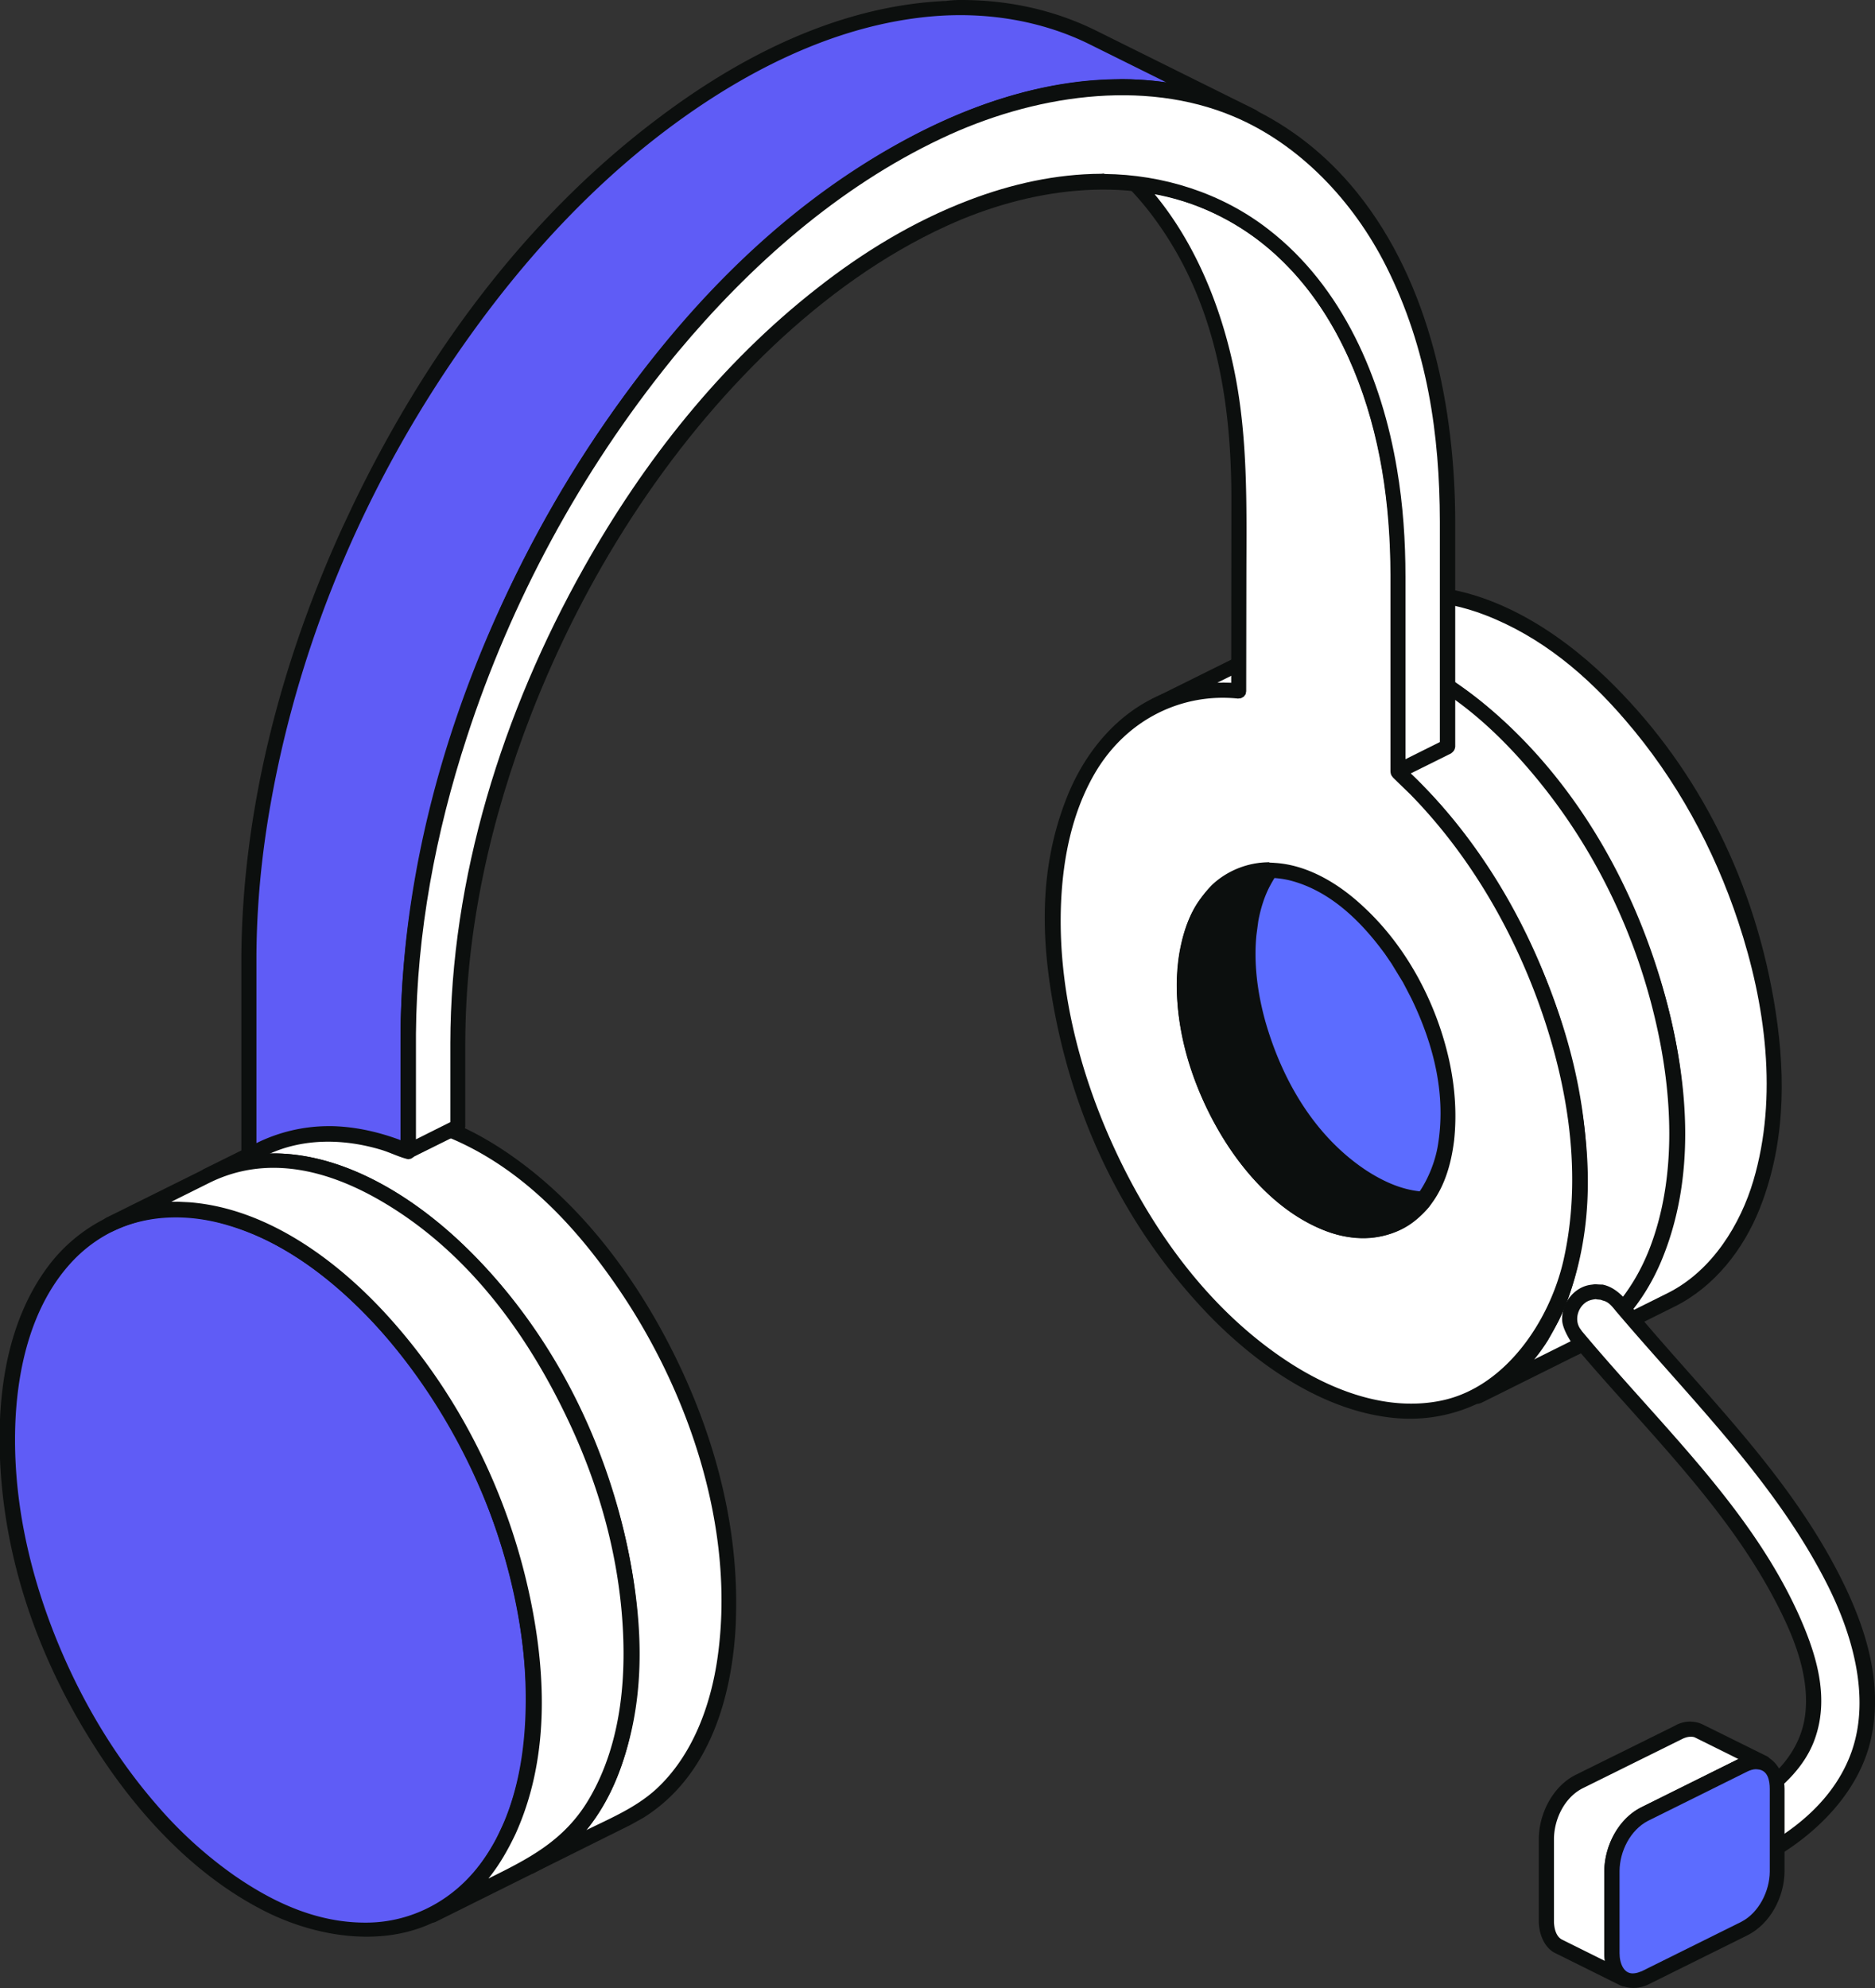
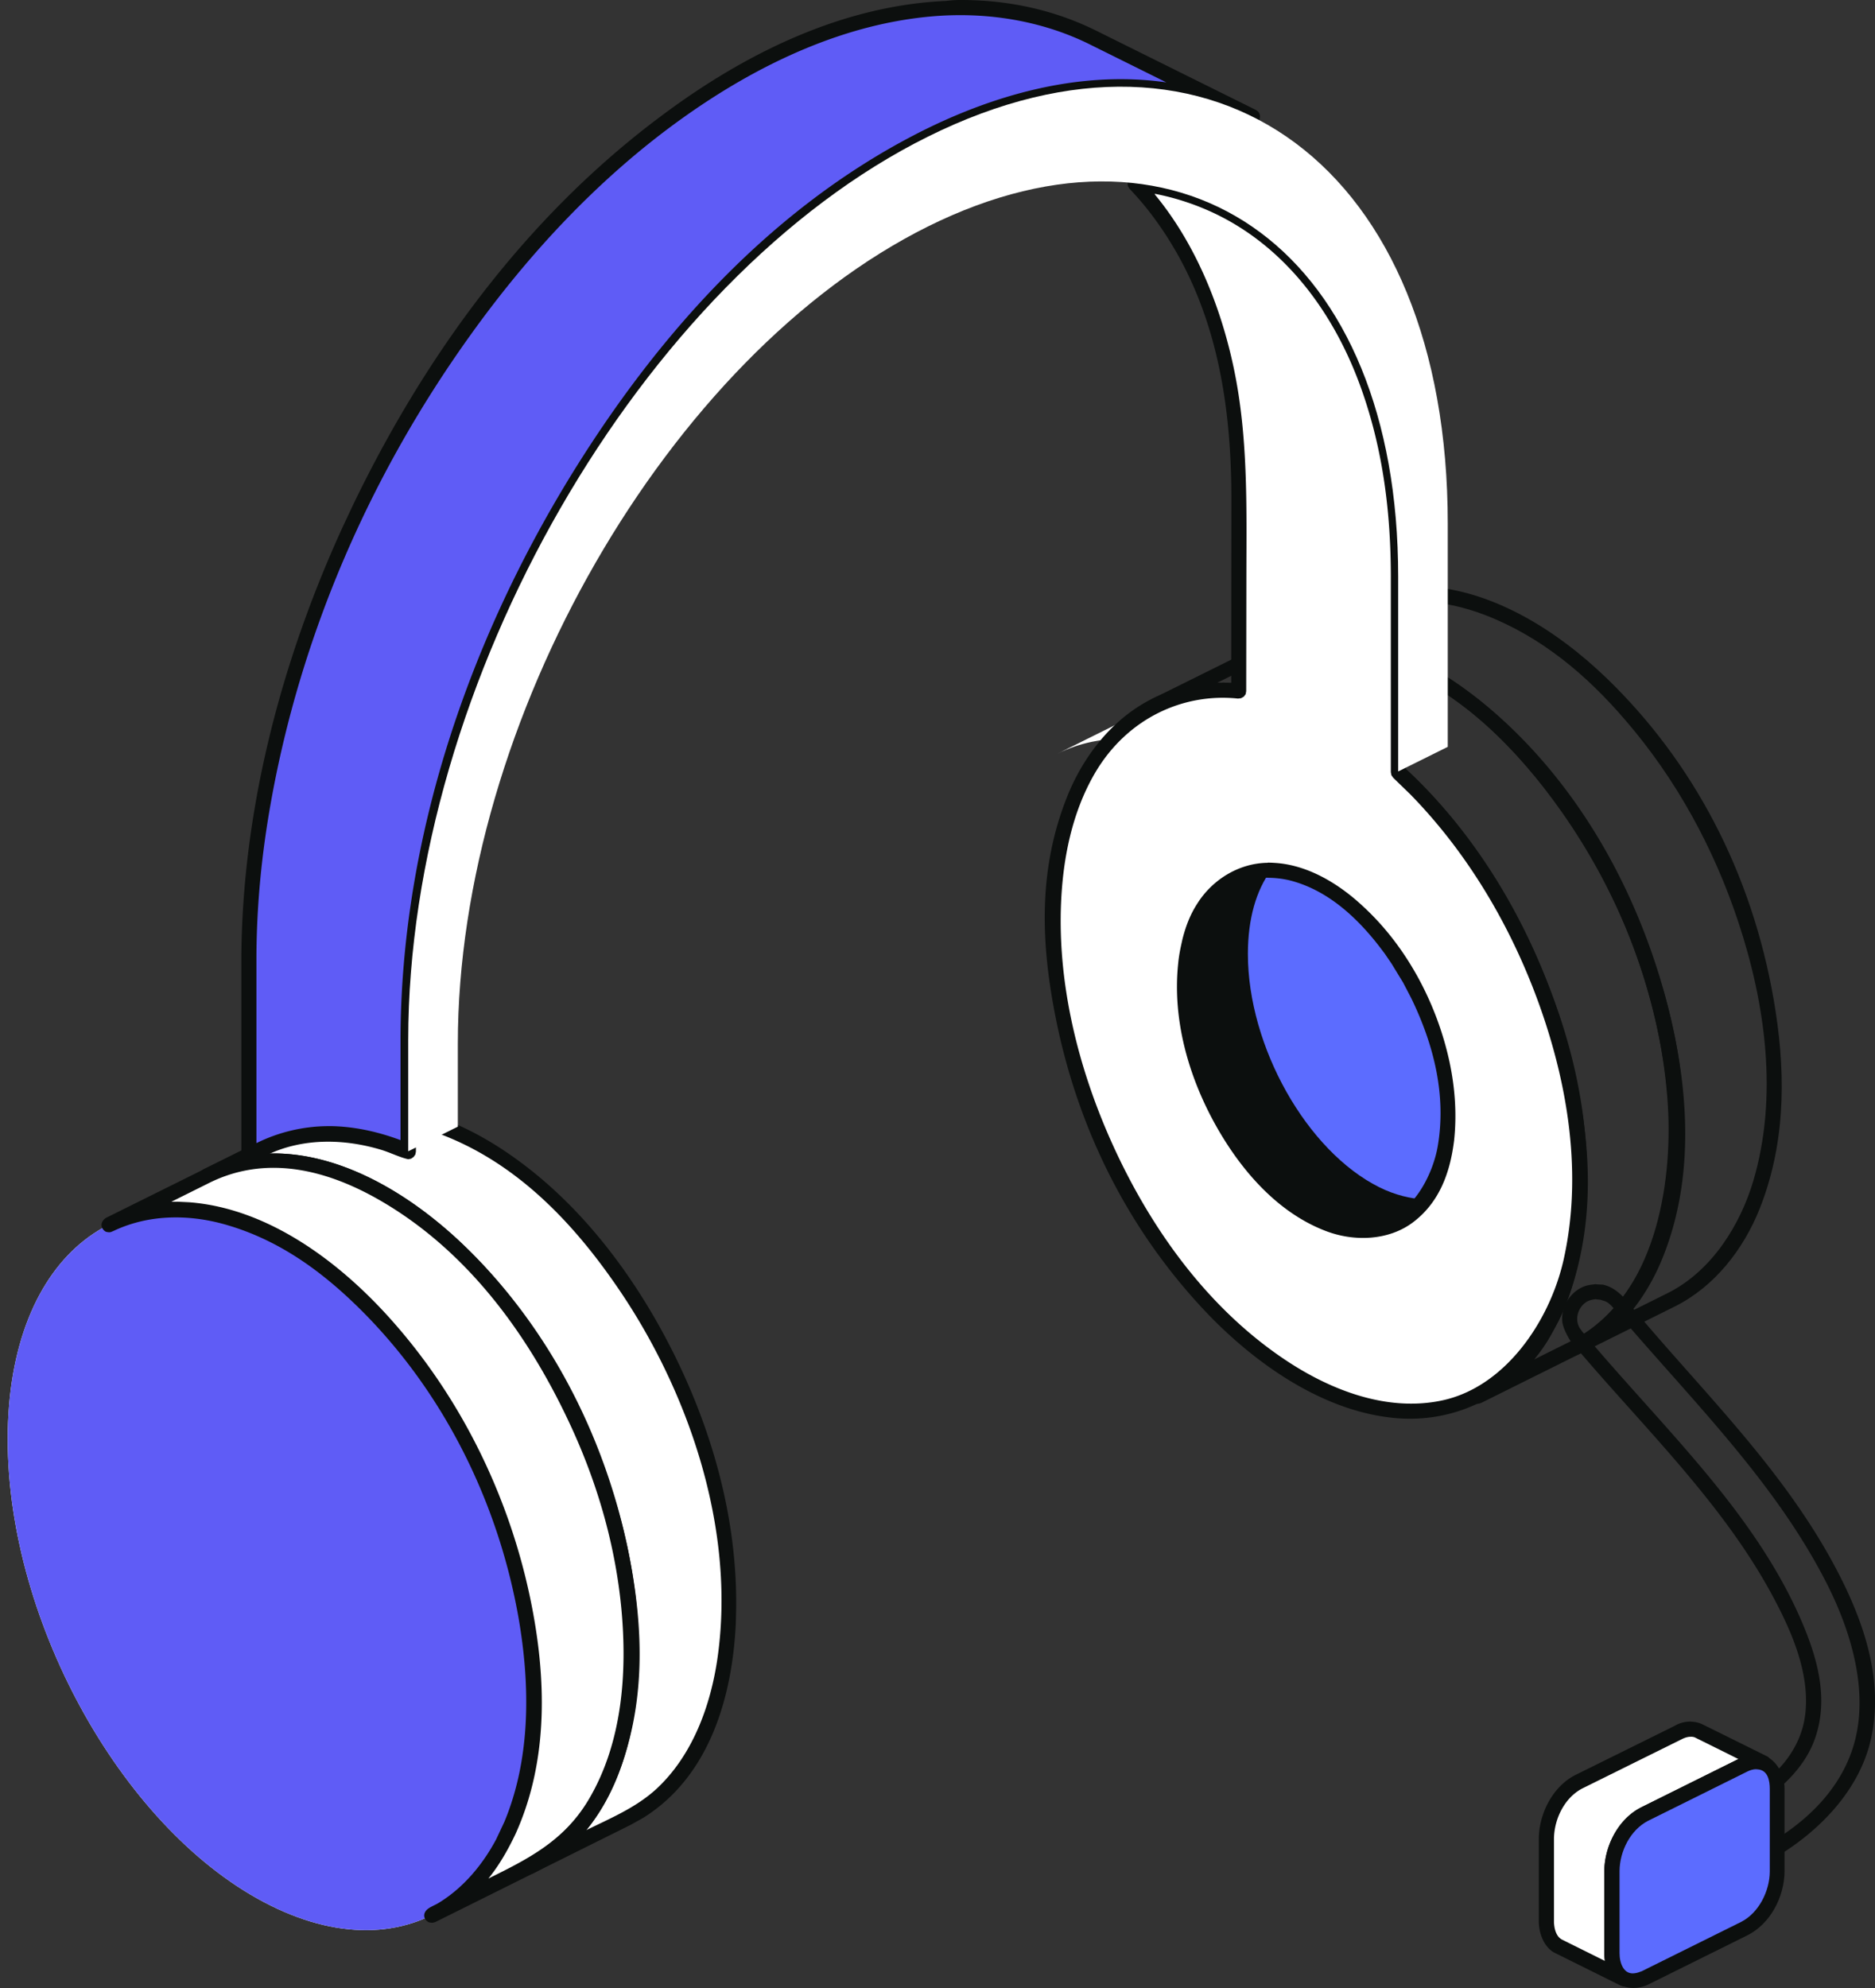
<svg xmlns="http://www.w3.org/2000/svg" xmlns:xlink="http://www.w3.org/1999/xlink" width="50" height="53" fill="none">
  <rect width="100%" height="100%" fill="#333333" stroke="none" />
  <style>.B{fill:#0c0f0e}.C{fill:#fff}.D{fill-rule:evenodd}</style>
  <g clip-path="url(#A)">
    <g class="D">
-       <path d="M41.988 35.932l2.597-1.292c1.65-.82 2.715-2.853 2.715-5.727 0-4.943-3.145-10.518-7.013-12.435-1.62-.804-3.115-.844-4.303-.254l-2.597 1.292c1.19-.6 2.68-.55 4.303.254 3.873 1.922 7.013 7.497 7.013 12.435-.005 2.88-1.065 4.908-2.715 5.727z" class="C" />
      <path d="M37.787 15.624c1.91.02 3.71 1.16 5.05 2.45 2.305 2.223 3.873 5.177 4.462 8.58.307 1.77.343 3.59-.287 5.34l-.087.23c-.435 1.088-1.2 2.07-2.25 2.6l-2.597 1.292c-.067.02-.087.036-.154.01-.143-.046-.2-.25-.026-.37.102-.07.246-.132.374-.214 1.916-1.256 2.367-4.125 2.188-6.307-.22-2.72-1.235-5.355-2.843-7.63-1.163-1.643-2.613-3.118-4.55-3.89-.6-.24-1.235-.392-1.88-.397 0 0-.333 0-.605.04-.384.056-.758.168-1.107.34l-.077.02-.082-.01-.072-.04-.05-.07-.015-.08.015-.07c.04-.06.04-.06.097-.107l2.613-1.297c.584-.285 1.235-.422 1.88-.417zm-2.582 1.292c1.42.02 2.787.67 3.904 1.495 1.87 1.378 3.29 3.34 4.288 5.467 1.183 2.528 1.83 5.325 1.363 8.066-.184 1.088-.574 2.156-1.265 3.016l1-.498c1.178-.6 1.92-1.836 2.26-2.98.666-2.248.323-4.725-.4-6.902-.65-1.963-1.655-3.81-3.017-5.386-1.03-1.2-2.234-2.217-3.735-2.797-1.132-.437-2.438-.54-3.535.005l-1.025.51h.123c.015.005.03.005.04.005z" class="B" />
-       <path d="M39.385 37.224l2.597-1.292c1.65-.82 2.715-2.853 2.715-5.727 0-4.943-3.145-10.518-7.013-12.435-1.62-.804-3.115-.844-4.303-.254l-2.597 1.292c1.19-.6 2.68-.55 4.303.254C38.96 20.984 42.1 26.56 42.1 31.497c0 2.873-1.06 4.908-2.715 5.727z" class="C" />
+       <path d="M39.385 37.224c1.65-.82 2.715-2.853 2.715-5.727 0-4.943-3.145-10.518-7.013-12.435-1.62-.804-3.115-.844-4.303-.254l-2.597 1.292c1.19-.6 2.68-.55 4.303.254C38.96 20.984 42.1 26.56 42.1 31.497c0 2.873-1.06 4.908-2.715 5.727z" class="C" />
      <path d="M35.2 16.916c1.624.015 3.166.854 4.38 1.85 2.403 1.978 4.027 4.832 4.836 7.832.615 2.284.82 4.806-.123 7.04-.436 1.027-1.163 1.953-2.198 2.472l-2.597 1.292c-.067.02-.087.036-.154.01-.143-.046-.2-.25-.026-.37.067-.046.154-.08.236-.127 1.24-.737 1.93-2.202 2.198-3.55.37-1.882.133-3.835-.4-5.655-.78-2.675-2.167-5.208-4.395-7.15-.927-.81-1.983-1.485-3.212-1.8-.943-.24-1.977-.203-2.848.23l-.077.02-.082-.01-.072-.04-.046-.066-.015-.08.015-.07c.04-.06.04-.06.097-.107l2.613-1.297a4.22 4.22 0 0 1 1.778-.417c-.015 0 .036 0 .092 0zm-2.602 1.287c1.747.015 3.355.97 4.57 2.014 1.44 1.24 2.572 2.818 3.427 4.506 1.235 2.436 1.967 5.137 1.655 7.954-.143 1.277-.517 2.548-1.347 3.57l1-.498c.994-.498 1.69-1.455 2.075-2.436.727-1.85.62-3.997.236-5.798-.528-2.487-1.645-4.862-3.315-6.856-1.127-1.348-2.495-2.538-4.22-3.092a5.06 5.06 0 0 0-1.486-.254s-.333 0-.604.04a3.68 3.68 0 0 0-1.107.341l-1.025.51h.143z" class="B" />
      <path d="M14.12 49.765l2.597-1.292c1.65-.82 2.715-2.853 2.715-5.727 0-4.943-3.145-10.518-7.013-12.435-1.62-.804-3.115-.844-4.303-.254L5.518 31.35c1.19-.6 2.68-.55 4.303.254 3.873 1.922 7.013 7.497 7.013 12.435 0 2.88-1.066 4.908-2.715 5.727z" class="C" />
      <path d="M9.903 29.457c1.368.005 2.7.615 3.786 1.388 1.603 1.134 2.874 2.716 3.832 4.404 1.358 2.4 2.188 5.132 2.105 7.843l-.005.198c-.097 1.99-.717 4.084-2.474 5.177l-.338.188-2.597 1.292c-.067.026-.092.02-.092.02-.2-.04-.2-.112-.2-.193-.005-.153.2-.224.364-.325a3.73 3.73 0 0 0 .343-.234c1.168-.9 1.726-2.395 1.92-3.8.364-2.624-.343-5.355-1.388-7.563-1.014-2.14-2.428-4.104-4.385-5.452-1.055-.727-2.26-1.302-3.642-1.25a3.83 3.83 0 0 0-1.496.366l-.102.036c-.138-.015-.246-.137-.205-.265.02-.066.046-.076.102-.117l2.613-1.297c.57-.285 1.214-.417 1.86-.417zM7.32 30.75c1.9.015 3.678 1.17 4.908 2.314 2.33 2.177 3.9 5.162 4.54 8.356.394 1.963.47 4.038-.323 5.98-.205.498-.47.97-.815 1.394.646-.32 1.317-.595 1.865-1.093.978-.9 1.46-2.243 1.64-3.51.497-3.5-.825-7.17-2.638-9.826-1.26-1.85-2.87-3.524-5.077-4.242-1.035-.336-2.203-.376-3.217.122l-1.025.51c.05-.005.097-.005.143-.005z" class="B" />
      <use xlink:href="#B" class="C" />
      <use xlink:href="#B" fill="#5f5cf6" />
-       <path d="M4.708 32.036c1.342.01 2.66.605 3.714 1.338 2.684 1.866 4.498 4.908 5.4 7.995.64 2.172.902 4.51.215 6.73-.4 1.292-1.173 2.528-2.48 3.153-1.42.68-3.192.37-4.534-.32-1.895-.97-3.402-2.64-4.498-4.364-1.47-2.304-2.413-4.913-2.526-7.7-.072-1.8.22-3.677 1.276-5.096.768-1.038 2.013-1.72 3.36-1.734h.06zm-.04.402c-1.055.005-2.08.442-2.818 1.277C.87 34.818.492 36.36.415 37.81c-.102 2.04.348 4.094 1.132 5.996.645 1.56 1.51 3.02 2.623 4.303a11.3 11.3 0 0 0 2.065 1.882c1.04.722 2.208 1.272 3.525 1.266 1.22 0 2.403-.605 3.166-1.73.738-1.078 1.02-2.41 1.08-3.667.174-3.636-1.352-7.334-3.484-9.943-.676-.834-1.45-1.587-2.34-2.212-1.01-.702-2.193-1.24-3.448-1.266h-.067z" class="B" />
      <path d="M11.522 51.057l2.597-1.292c1.65-.82 2.715-2.853 2.715-5.727 0-4.943-3.145-10.518-7.013-12.435-1.62-.804-3.115-.844-4.303-.254L2.92 32.64c1.19-.6 2.68-.55 4.303.254 3.873 1.922 7.013 7.497 7.013 12.435-.005 2.874-1.066 4.908-2.715 5.727z" class="C" />
      <path d="M7.3 30.75c1.62.005 3.16.854 4.308 1.785 1.773 1.43 3.105 3.362 4.037 5.437s1.47 4.323 1.378 6.546c-.077 1.917-.64 3.916-2.234 5.076a3.8 3.8 0 0 1-.563.346c-.005.005-.02.01-.02.01l-2.597 1.292-.077.02c-.067-.01-.092 0-.15-.05-.092-.076-.108-.224.04-.33.077-.056.2-.102.287-.158.656-.402 1.168-1.022 1.522-1.688l.22-.468c.702-1.688.692-3.636.374-5.452-.548-3.092-2.013-6.042-4.262-8.254-.978-.96-2.095-1.785-3.49-2.197-1.004-.3-2.095-.3-3.048.153l-.072.03-.046.005c-.067-.01-.087-.005-.138-.056-.087-.087-.092-.22.05-.325l2.613-1.297a4.1 4.1 0 0 1 1.865-.422zm-2.577 1.287l.318.015c2.152.163 4.068 1.643 5.4 3.143 1.854 2.08 3.125 4.684 3.694 7.395.44 2.095.507 4.338-.394 6.317-.2.417-.425.814-.717 1.175 1.035-.514 2.018-.992 2.68-2.116.896-1.516 1.024-3.387.866-5.076-.164-1.73-.66-3.428-1.424-5.035-1.107-2.34-2.695-4.49-4.944-5.813-1.358-.8-3.012-1.297-4.606-.514l-1.025.51h.143z" class="B" />
      <path d="M6.634 30.795v-5.183c0-9.495 6.21-20.288 13.863-24.082 3.268-1.627 6.276-1.71 8.648-.534l4.252 2.11c-2.372-1.175-5.38-1.093-8.653.534-7.65 3.8-13.863 14.59-13.863 24.082v2.97c-1.465-.626-2.812-.6-3.904-.07l-.343.173z" fill="#5f5cf6" />
      <path d="M25.666 0c1.235.005 2.45.264 3.57.82l4.252 2.11c.056.04.077.046.102.117.05.153-.097.33-.338.22-2.77-1.338-6.132-.64-8.704.702-2.52 1.312-4.698 3.29-6.47 5.416l-.143.173-.036.046c-2.428 3-4.278 6.444-5.45 10.05-.835 2.553-1.337 5.223-1.358 7.91v3.138l-.015.076-.046.066-.067.046-.077.015c-.23-.05-.466-.173-.717-.25-.978-.295-2.054-.32-2.997.112l-.06.03c-.015.005-.036.02-.036.02l-.348.173-.077.02-.082-.01-.072-.04-.046-.066-.015-.08v-5.294c.026-3.962 1.076-7.934 2.725-11.52l.23-.488.026-.056c1.926-3.992 4.606-7.675 8.217-10.365C19.852 1.43 22.45.147 25.226.025A3.11 3.11 0 0 1 25.666 0zM8.79 30.022c.63.005 1.26.142 1.854.36l.036.015v-2.675c.01-5.376 1.834-10.736 4.73-15.344 2.24-3.56 5.16-6.795 8.95-8.768 2.08-1.083 4.43-1.744 6.742-1.414l-2.05-1.017C27.746.534 26.25.305 24.795.442c-2.413.224-4.677 1.338-6.593 2.706C16 4.72 14.12 6.734 12.536 8.946c-2.68 3.738-4.524 8-5.318 12.476-.24 1.348-.374 2.71-.38 4.084v4.97c.594-.295 1.26-.453 1.926-.453h.026z" class="B" />
      <path d="M33.038 18.426l.005-5.157c0-3.692-1.04-6.576-2.777-8.382 4.155.473 7.018 4.36 7.018 10.487v5.208c2.802 2.563 4.83 6.942 4.83 10.91 0 4.943-3.145 7.395-7.013 5.472-3.878-1.922-7.018-7.497-7.018-12.435 0-4.028 2.085-6.403 4.954-6.103z" class="C" />
      <path d="M32.607 18.197l.225.01.005-4.938c-.005-2.675-.45-5.396-2.208-7.65a7.99 7.99 0 0 0-.512-.59l-.04-.07-.01-.08.02-.076.05-.066.072-.04c.118-.01.236.01.353.03 2.26.34 4.237 1.84 5.39 3.896 1.142 2.04 1.527 4.45 1.537 6.718v5.157c2.208 2.045 3.73 4.903 4.426 7.766.48 1.978.66 4.053-.015 6.113-.092.285-.205.57-.338.84l-.277.504c-.835 1.353-2.34 2.238-4.073 2.085-2.04-.183-3.883-1.587-5.082-2.858-1.988-2.11-3.37-4.76-3.98-7.822-.38-1.917-.487-3.89.302-5.874.523-1.317 1.532-2.482 2.94-2.884.384-.112.784-.163 1.19-.163.005-.005.015-.005.026-.005zM30.794 5.182c1.096 1.327 1.767 3.01 2.11 4.65.374 1.785.338 3.62.333 5.422l-.005 3.174-.015.08-.05.066-.072.04-.082.01c-1.455-.153-2.96.52-3.822 2-.605 1.043-.845 2.263-.896 3.448-.092 2.177.456 4.37 1.317 6.312 1.035 2.33 2.582 4.49 4.682 5.884 1.235.82 2.725 1.373 4.16 1.068 1.68-.356 2.864-2.1 3.238-3.733.512-2.258.133-4.664-.66-6.86-.743-2.05-1.885-3.992-3.422-5.564l-.43-.417-.03-.03-.046-.066-.015-.08V15.34c-.005-1.633-.195-3.255-.743-4.847-.68-1.99-1.962-3.85-3.95-4.8a6.68 6.68 0 0 0-1.588-.524c-.005.005-.026-.01-.01.015z" class="B" />
      <path d="M12.208 30.037l-1.322.656v-2.97c0-9.495 6.21-20.288 13.863-24.082 7.65-3.8 13.858.824 13.858 10.32v5.95l-1.322.656v-5.193c0-8.585-5.62-12.77-12.536-9.338-6.92 3.438-12.54 13.198-12.54 21.788v2.212z" class="C" />
-       <path d="M29.923 2.11c2.362.01 4.626.997 6.255 3.01 2.003 2.477 2.613 5.85 2.628 8.727v6.062c-.01.05-.01.102-.113.178l-1.322.656-.077.02-.082-.01-.072-.04-.046-.066-.015-.08v-5.244c-.005-1.867-.266-3.743-.984-5.472-.733-1.765-1.92-3.377-3.904-4.247-2.182-.956-4.785-.565-6.92.407-1.726.783-3.29 1.928-4.662 3.224-2.864 2.726-5.03 6.184-6.44 9.795-1.09 2.807-1.757 5.767-1.762 8.793v2.212c-.026.127-.072.148-.113.178l-1.322.656-.077.02-.082-.01-.072-.04-.046-.066-.015-.08v-2.97c.005-2.74.512-5.498 1.342-8.08 1.388-4.313 3.673-8.37 6.798-11.703 2.008-2.14 4.43-3.992 7.05-5.015 1.265-.493 2.608-.798 3.975-.81.026-.005.05-.005.077-.005zm-.476 2.528c1.563.015 3.125.503 4.375 1.475 1.983 1.53 3.028 3.977 3.432 6.398.16.946.225 1.907.225 2.863v4.867l.917-.458v-5.88c-.005-2.294-.323-4.598-1.43-6.8C36.08 5.34 34.64 3.84 32.9 3.107c-2.418-1.022-5.374-.565-7.797.585-2.746 1.297-5.097 3.382-7.024 5.69l-.143.173-.036.046c-2.428 3-4.278 6.444-5.45 10.05-.835 2.553-1.337 5.223-1.358 7.91v2.813l.917-.458v-2.1c.005-4.41 1.393-8.83 3.566-12.69 1.593-2.833 3.647-5.437 6.22-7.446 1.23-.966 2.577-1.785 4.047-2.345 1.132-.432 2.32-.697 3.525-.702.026-.005.056-.005.082-.005z" class="B" />
    </g>
-     <path d="M42.72 34.447c.133.046.174.046.292.132.107.087.19.198.277.3 1.86 2.182 3.914 4.206 5.36 6.8l.338.65.225.493c.523 1.236.8 2.62.364 3.906-.43 1.272-1.537 2.233-2.75 2.843l-.15.056c-.05.005-.108.02-.16.02-.47.01-.89-.524-.67-1.012.113-.25.394-.366.635-.504.855-.483 1.63-1.195 1.824-2.212.16-.85-.082-1.734-.4-2.517-.753-1.8-2.018-3.352-3.29-4.842l-2.577-2.94-.015-.02c-.077-.117-.108-.142-.144-.285-.077-.3.082-.66.374-.81.128-.066.17-.056.313-.076.056.015.113.02.164.025z" class="C" />
    <g class="D">
      <path d="M42.74 34.248c.27.056.487.244.68.478 1.947 2.365 4.33 4.582 5.753 7.512.615 1.27 1.03 2.675.727 4.09-.323 1.505-1.578 2.7-2.92 3.392-.005.005-.046.025-.077.04l-.154.056c-.195.05-.338.04-.482 0 0 0-.292-.102-.466-.315-.25-.3-.302-.783-.03-1.114.2-.26.548-.38.845-.564.748-.473 1.404-1.16 1.522-2.106.138-1.124-.384-2.268-.876-3.184-1.368-2.538-3.555-4.598-5.38-6.78 0 0-.22-.33-.225-.565-.015-.437.313-.875.763-.936l.118-.015a2.16 2.16 0 0 0 .2.01zm-.18.387c-.097.01-.2.03-.287.097-.205.153-.287.463-.138.687a.86.86 0 0 1 .046.066c2.1 2.512 4.498 4.7 5.794 7.583.46 1.032.815 2.172.425 3.28-.323.93-1.194 1.597-2.044 2.08-.2.107-.374.254-.364.504.01.28.282.554.58.504l.072-.01h-.01l.118-.046c1.122-.57 2.172-1.424 2.618-2.665.528-1.475.01-3.184-.65-4.486-1.378-2.72-3.612-4.903-5.584-7.222-.01-.01-.015-.02-.026-.03-.102-.122-.2-.264-.353-.3l-.077-.026-.108-.01z" class="B" />
      <path d="M43.32 52.76l-1.747-.865c-.2-.102-.333-.346-.333-.687v-2.182c0-.6.395-1.287.88-1.526L44.76 46.2c.2-.102.4-.107.548-.036l1.747.865c-.15-.076-.343-.07-.548.036l-2.638 1.312c-.487.24-.88.926-.88 1.526v2.182c0 .34.128.585.333.687z" class="C" />
      <path d="M45.102 45.9c.102.005.184.02.287.066l1.757.87s.154.137.092.27c-.072.142-.282.046-.44.06-.067.005-.128.03-.2.056l-2.66 1.317c-.466.24-.748.798-.758 1.332v2.207c.005.148.03.3.118.412a.51.51 0 0 0 .123.097c.128.092.102.3-.046.36-.046.015-.077.02-.154-.01l-1.752-.87c-.015-.005-.026-.015-.04-.02-.266-.163-.394-.51-.394-.834v-2.192c.005-.692.39-1.41.984-1.704l2.65-1.312a.8.8 0 0 1 .425-.107zm-.02.402c-.077 0-.154.025-.225.06l-2.66 1.317c-.466.24-.748.798-.758 1.332v2.207c0 .03 0 .06.005.092.015.163.077.336.215.402l1.137.565a1.3 1.3 0 0 1-.015-.198v-2.192c.005-.687.38-1.404.984-1.704l2.592-1.287-1.148-.57c-.036-.02-.082-.025-.128-.025z" class="B" />
      <path d="M47.382 47.706c0-.6-.395-.895-.88-.656l-2.638 1.312c-.487.24-.88.926-.88 1.526v2.182c0 .6.395.895.88.656l2.638-1.312c.487-.24.88-.926.88-1.526v-2.182z" fill="#5c6cff" />
      <path d="M46.85 46.765c.425.01.738.458.738.926v2.197c-.005.692-.384 1.4-.984 1.704l-2.654 1.317c-.384.183-.89.102-1.086-.376-.056-.142-.077-.3-.082-.442v-2.202c.005-.692.394-1.4.984-1.704l2.66-1.322c.123-.06.26-.097.4-.097h.026zm-.02.402c-.077 0-.16.025-.23.06l-2.654 1.317c-.47.244-.753.81-.758 1.333v2.197c0 .264.113.57.394.534.067-.005.128-.03.2-.056l2.654-1.317c.47-.244.753-.82.758-1.333v-2.207c0-.224-.05-.504-.323-.524h-.02z" class="B" />
      <path d="M35.097 23.527c-1.936-.96-3.51.264-3.51 2.736s1.573 5.264 3.51 6.225 3.51-.264 3.51-2.736-1.573-5.264-3.51-6.225z" fill="#5c6cff" />
      <g class="B">
        <path d="M33.842 22.998c.062 0 .123.005.2.01.88.07 1.69.58 2.3 1.15 1.214 1.114 1.988 2.66 2.31 4.145.148.692.2 1.404.123 2.11-.102.814-.37 1.622-1.086 2.167-.645.493-1.573.534-2.346.234-1.27-.488-2.234-1.597-2.9-2.772-.748-1.322-1.183-2.858-1.025-4.354.015-.168.046-.34.082-.503l.03-.137c.082-.33.2-.65.39-.946.405-.65 1.112-1.088 1.88-1.1.01-.005.026-.005.04-.005zm-.02.402c-.533.005-1.045.25-1.393.67-.005.01-.015.02-.02.026-.23.295-.405.66-.512 1.144-.338 1.5.118 3.108.768 4.37l.277.488c.548.9 1.25 1.7 2.203 2.187.528.27 1.132.432 1.732.26.876-.254 1.352-1.317 1.465-2 .22-1.307-.077-2.63-.707-3.93l-.22-.422-.307-.503-.18-.264-.138-.183c-.62-.804-1.41-1.526-2.408-1.775a2.54 2.54 0 0 0-.558-.066z" />
        <path d="M37.997 31.98c-.635.865-1.696 1.11-2.9.514-1.936-.96-3.51-3.748-3.51-6.225 0-1.933.963-3.102 2.305-3.067-.39.53-.615 1.287-.615 2.228 0 2.472 1.573 5.264 3.51 6.225.425.21.83.3 1.21.326z" />
-         <path d="M33.847 22.998c.056 0 .056 0 .077.005l.05.015c.015.01.03.015.046.03.143.122-.026.33-.138.54-.164.3-.266.636-.328.97l-.05.376c-.072.748.026 1.506.22 2.228l.015.056c.446 1.567 1.31 3.072 2.705 3.992.466.3.994.54 1.557.56 0 0 .15.025.184.137.056.168-.133.34-.318.51a2.22 2.22 0 0 1-1.67.59c-.605-.04-1.178-.3-1.67-.62-1.317-.875-2.244-2.35-2.736-3.804-.44-1.297-.6-2.762-.113-4.008 0-.005.01-.03.015-.036a2.7 2.7 0 0 1 .231-.453s.2-.3.4-.498c.4-.376.953-.6 1.522-.6zm-.348.432c-.64.117-1.158.615-1.43 1.256 0 0-.072.173-.118.336-.353 1.205-.118 2.543.302 3.662.492 1.317 1.26 2.543 2.48 3.357.62.417 1.388.727 2.152.498a1.71 1.71 0 0 0 .702-.407l-.113-.02c-1.122-.25-2.054-1.083-2.74-1.99-.994-1.307-1.62-2.914-1.66-4.547a5.27 5.27 0 0 1 .067-1.027c.005-.015.036-.21.072-.35.067-.264.164-.53.292-.768z" />
      </g>
    </g>
  </g>
  <defs>
    <clipPath id="A">
      <path d="M0 0h50v53H0z" class="C" />
    </clipPath>
    <path id="B" d="M7.218 32.896c-3.873-1.922-7.013.53-7.013 5.472S3.35 48.886 7.218 50.803c3.873 1.922 7.013-.53 7.013-5.472s-3.14-10.513-7.013-12.435z" />
  </defs>
</svg>